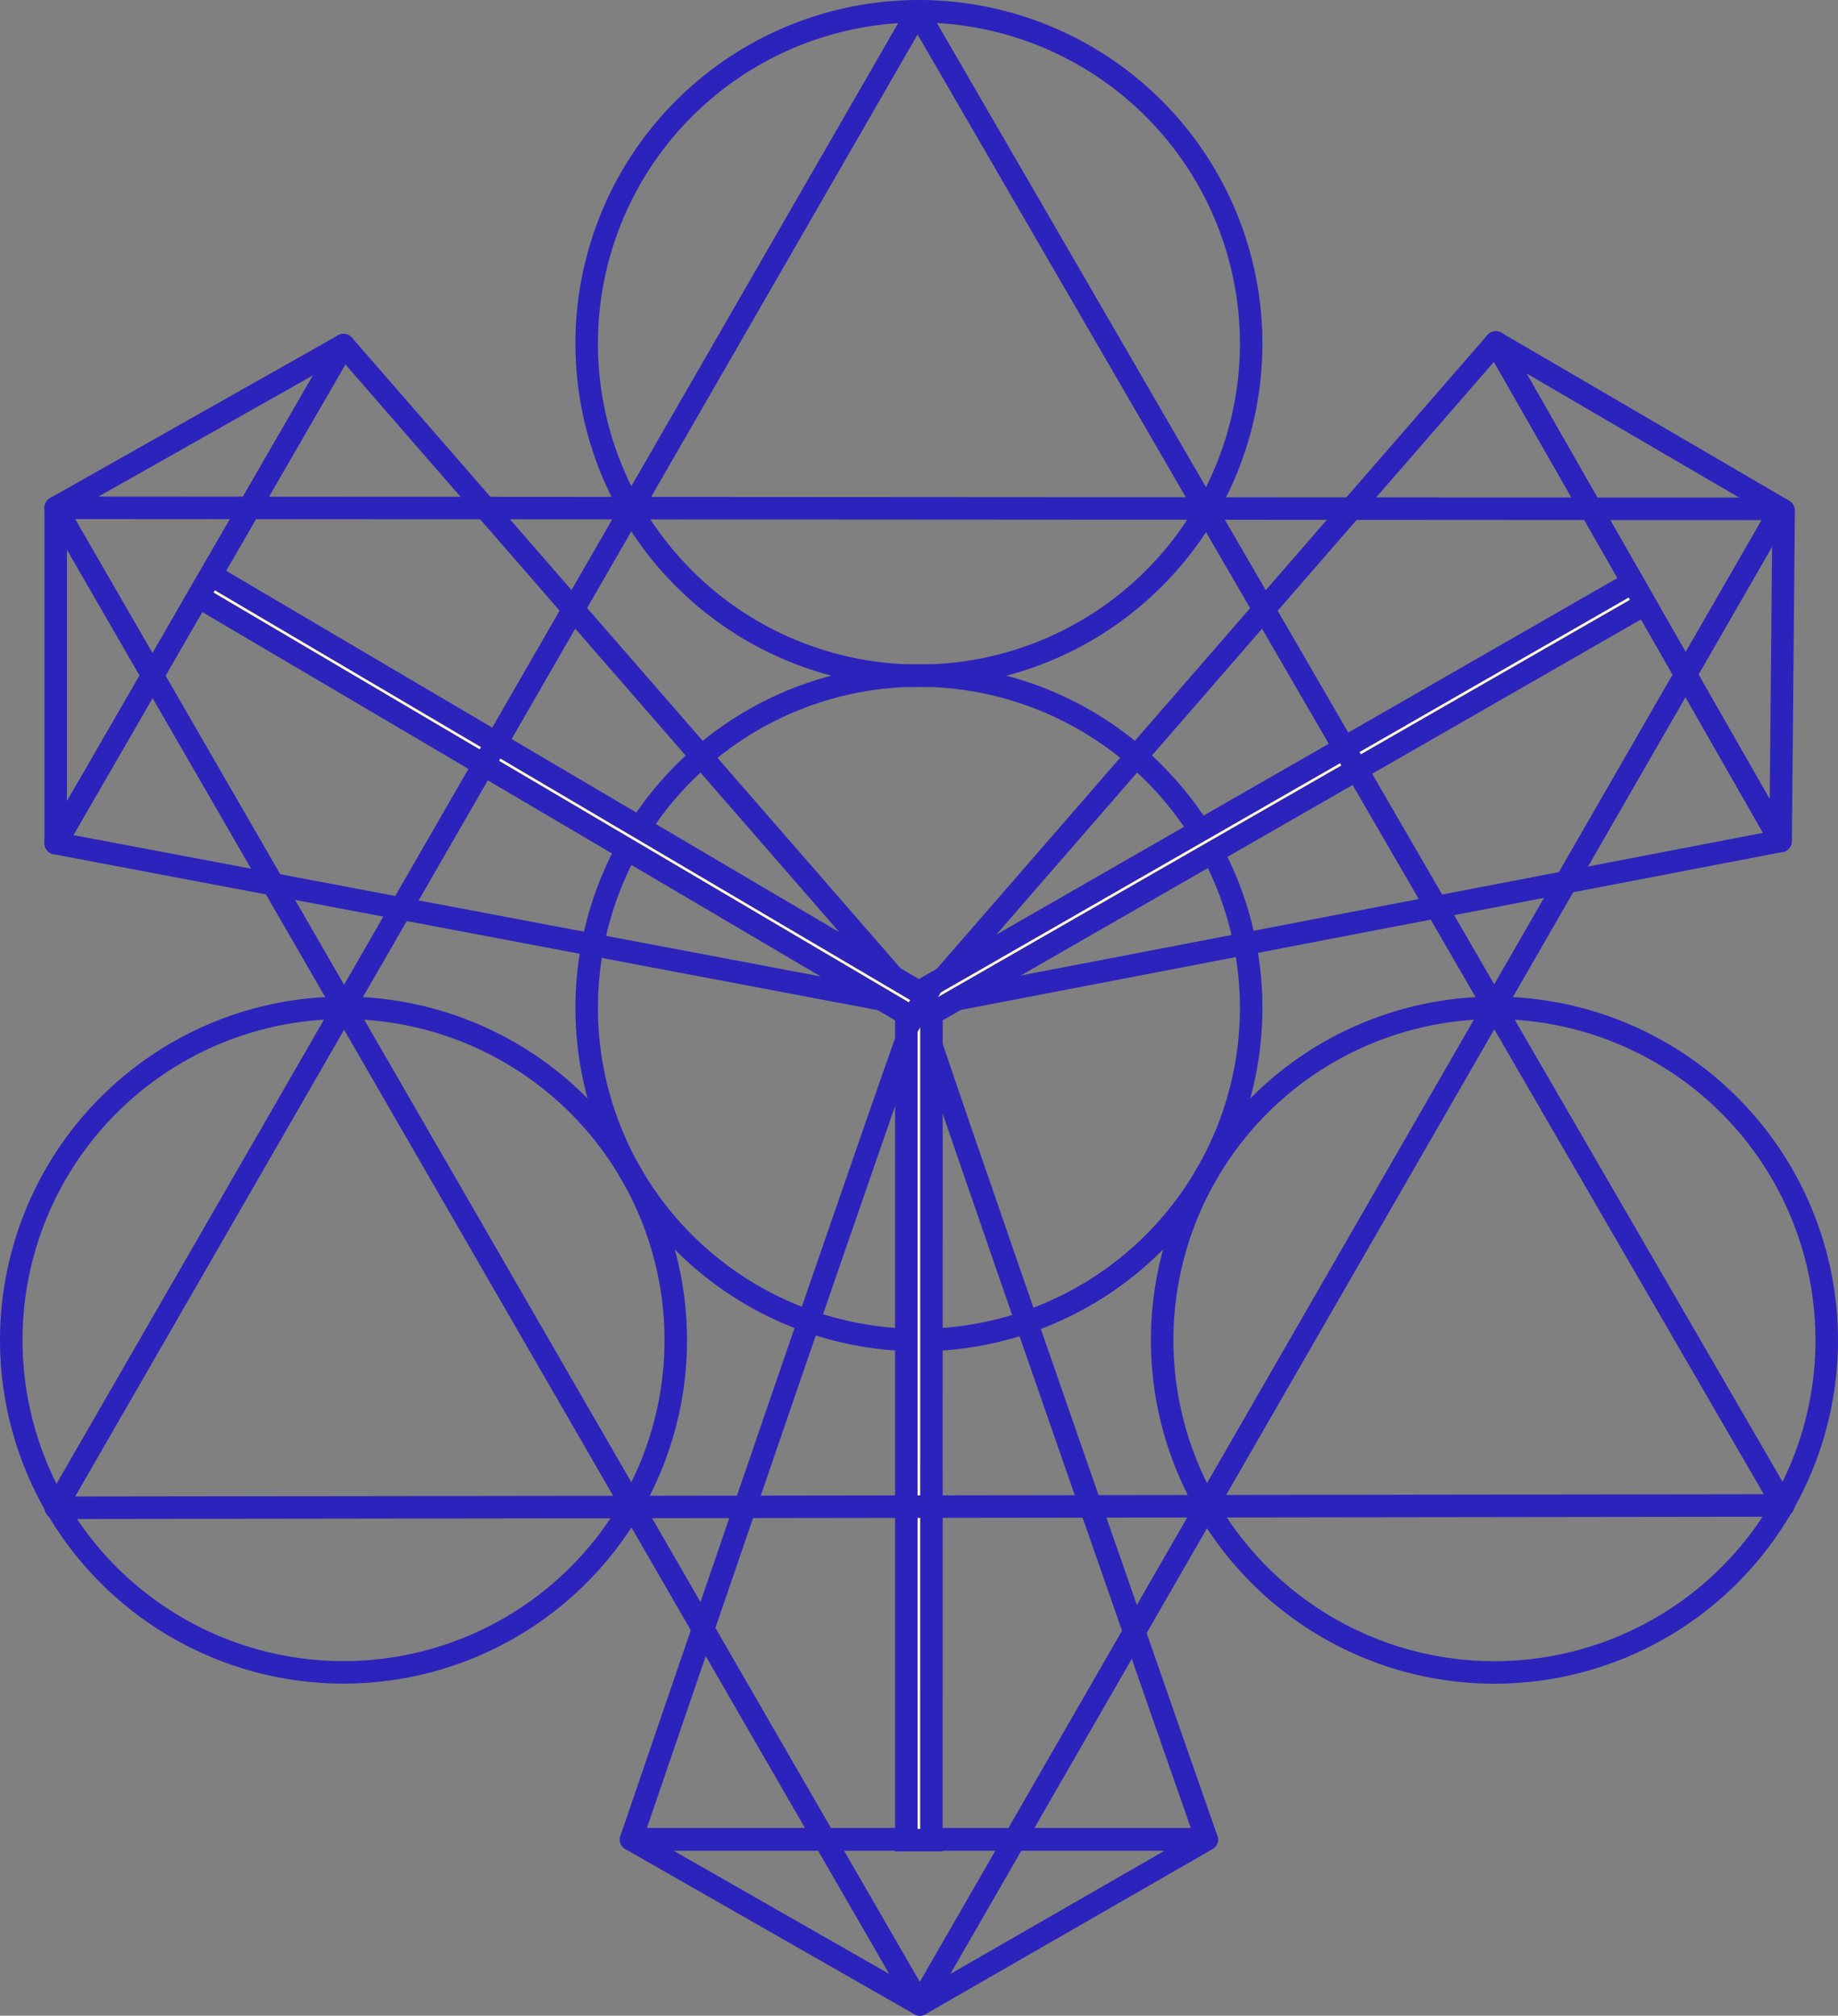
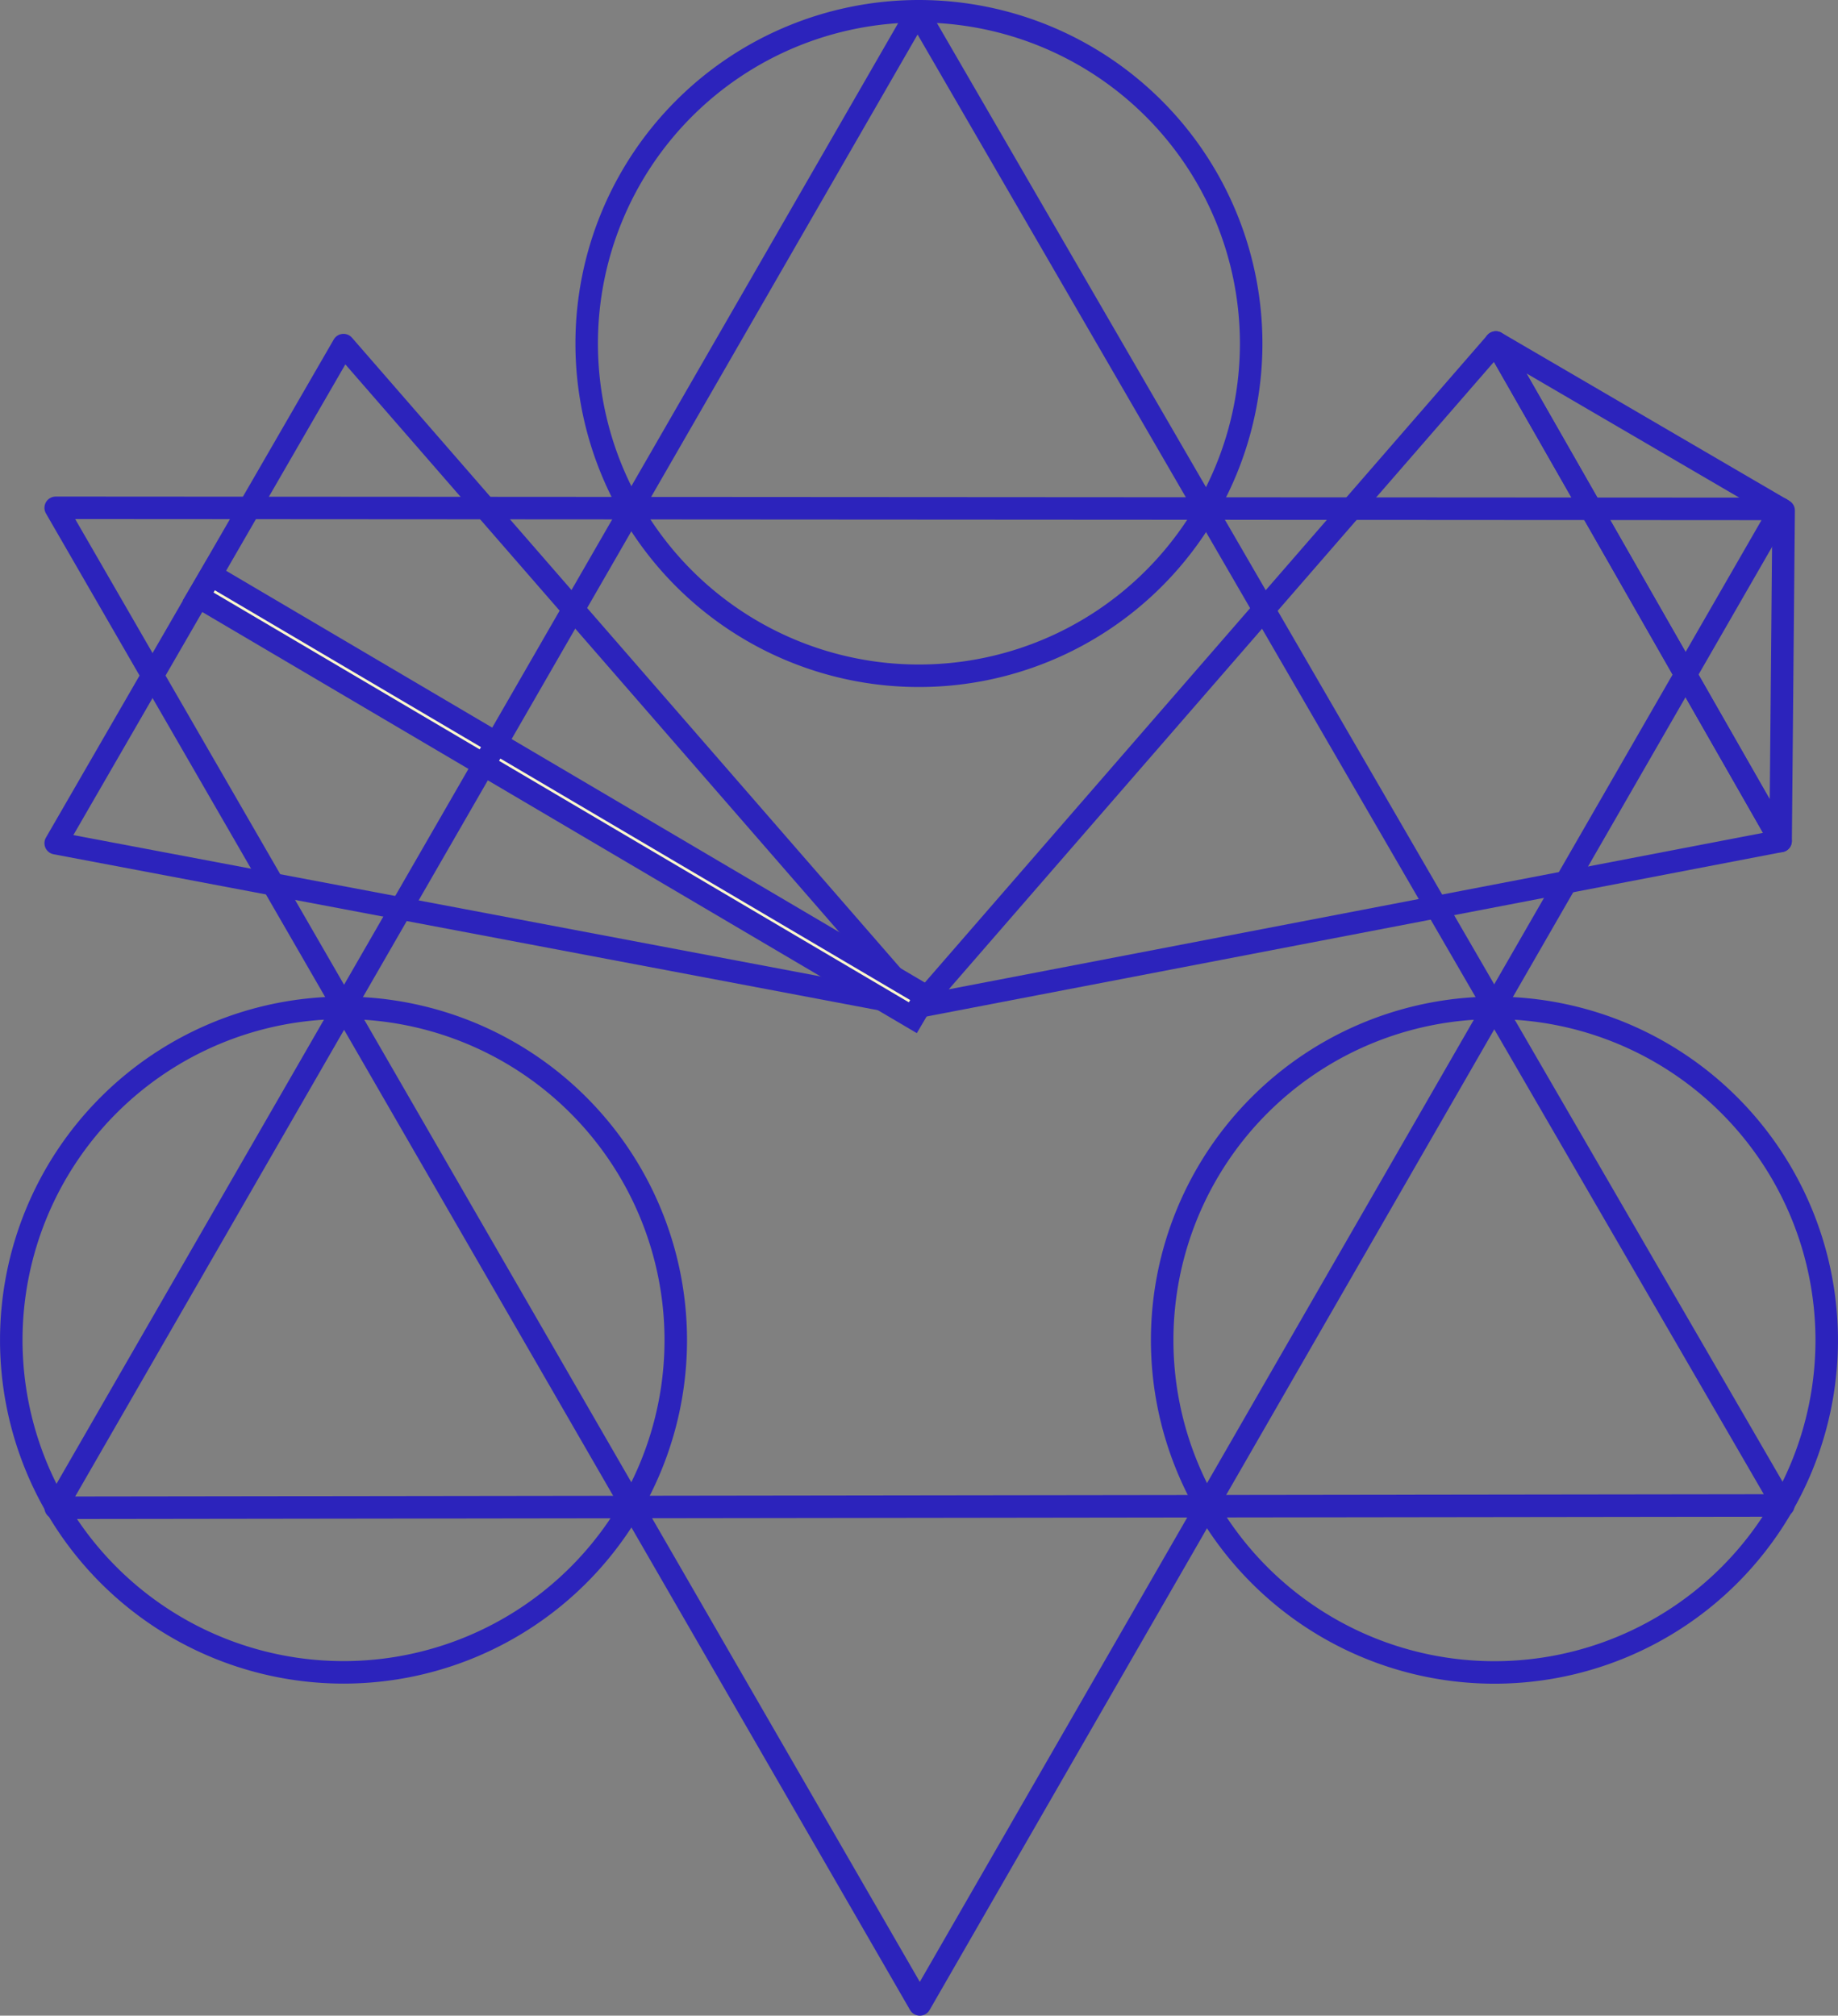
<svg xmlns="http://www.w3.org/2000/svg" width="61.257" height="67.175" viewBox="0 0 61.257 67.175">
  <rect x="0" y="0" width="61.257" height="67.175" fill="#808080" stroke="none" />
  <g id="Group_212" data-name="Group 212" transform="translate(0.375 0.375)">
    <g id="Group_19" data-name="Group 19" transform="translate(0 0)">
-       <path id="Path_67" data-name="Path 67" d="M921.681,659.617a11.073,11.073,0,1,1-11.073-11.074A11.08,11.08,0,0,1,921.681,659.617Z" transform="translate(-880.357 -626.404)" fill="none" stroke="#2c23bc" stroke-linejoin="round" stroke-width="0.75" />
      <path id="Path_68" data-name="Path 68" d="M921.681,606.722a11.073,11.073,0,1,1-11.073-11.073A11.078,11.078,0,0,1,921.681,606.722Z" transform="translate(-880.357 -595.649)" fill="none" stroke="#2c23bc" stroke-linejoin="round" stroke-width="0.75" />
      <path id="Path_69" data-name="Path 69" d="M875.865,686.077A11.073,11.073,0,1,1,864.791,675,11.079,11.079,0,0,1,875.865,686.077Z" transform="translate(-853.718 -641.787)" fill="none" stroke="#2c23bc" stroke-linejoin="round" stroke-width="0.75" />
      <path id="Path_70" data-name="Path 70" d="M967.513,686.077A11.074,11.074,0,1,1,956.439,675,11.079,11.079,0,0,1,967.513,686.077Z" transform="translate(-907.007 -641.786)" fill="none" stroke="#2c23bc" stroke-linejoin="round" stroke-width="0.75" />
    </g>
    <path id="Path_71" data-name="Path 71" d="M857.257,635.188l57.5.036-28.7,49.841Z" transform="translate(-855.776 -618.639)" fill="none" stroke="#2c23bc" stroke-linejoin="round" stroke-width="0.75" />
    <path id="Path_72" data-name="Path 72" d="M925.992,644.154l19.228-22.13,9.489,16.612Z" transform="translate(-895.741 -610.985)" fill="none" stroke="#2c23bc" stroke-linejoin="round" stroke-width="0.75" />
-     <path id="Path_73" data-name="Path 73" d="M922.258,702.651H903.074s9.593-28.076,9.592-27.758S922.258,702.651,922.258,702.651Z" transform="translate(-882.416 -641.724)" fill="none" stroke="#2c23bc" stroke-linejoin="round" stroke-width="0.75" />
    <path id="Path_74" data-name="Path 74" d="M866.849,622.23l-9.592,16.6,28.769,5.442Z" transform="translate(-855.776 -611.104)" fill="none" stroke="#2c23bc" stroke-linejoin="round" stroke-width="0.75" />
    <path id="Path_75" data-name="Path 75" d="M971.931,622.024l9.592,5.6-.1,11.014Z" transform="translate(-922.453 -610.985)" fill="none" stroke="#2c23bc" stroke-linejoin="round" stroke-width="0.75" />
-     <path id="Path_76" data-name="Path 76" d="M912.7,746.714l9.562-5.5H903.073Z" transform="translate(-882.416 -680.288)" fill="none" stroke="#2c23bc" stroke-linejoin="round" stroke-width="0.75" />
-     <path id="Path_77" data-name="Path 77" d="M857.257,627.653v11.178l9.592-16.6Z" transform="translate(-855.776 -611.104)" fill="none" stroke="#2c23bc" stroke-linejoin="round" stroke-width="0.75" />
    <g id="Group_20" data-name="Group 20" transform="translate(29.831 19.028)">
-       <path id="Path_78" data-name="Path 78" d="M925.827,683.034h-.837V655.252a.42.42,0,0,1,.21-.363l24-13.778.417.726-23.789,13.657Z" transform="translate(-924.99 -641.111)" fill="#fbf8cd" stroke="#2c23bc" stroke-width="0.75" />
-     </g>
+       </g>
    <g id="Group_21" data-name="Group 21" transform="translate(6.228 18.784)">
      <rect id="Rectangle_28" data-name="Rectangle 28" width="0.837" height="27.633" transform="matrix(0.508, -0.862, 0.862, 0.508, 0, 0.721)" fill="#fbf8cd" stroke="#2c23bc" stroke-width="0.75" />
    </g>
    <path id="Path_79" data-name="Path 79" d="M914.835,645.482l-57.578.077,28.724-49.848Z" transform="translate(-855.776 -595.685)" fill="none" stroke="#2c23bc" stroke-linejoin="round" stroke-width="0.75" />
  </g>
</svg>